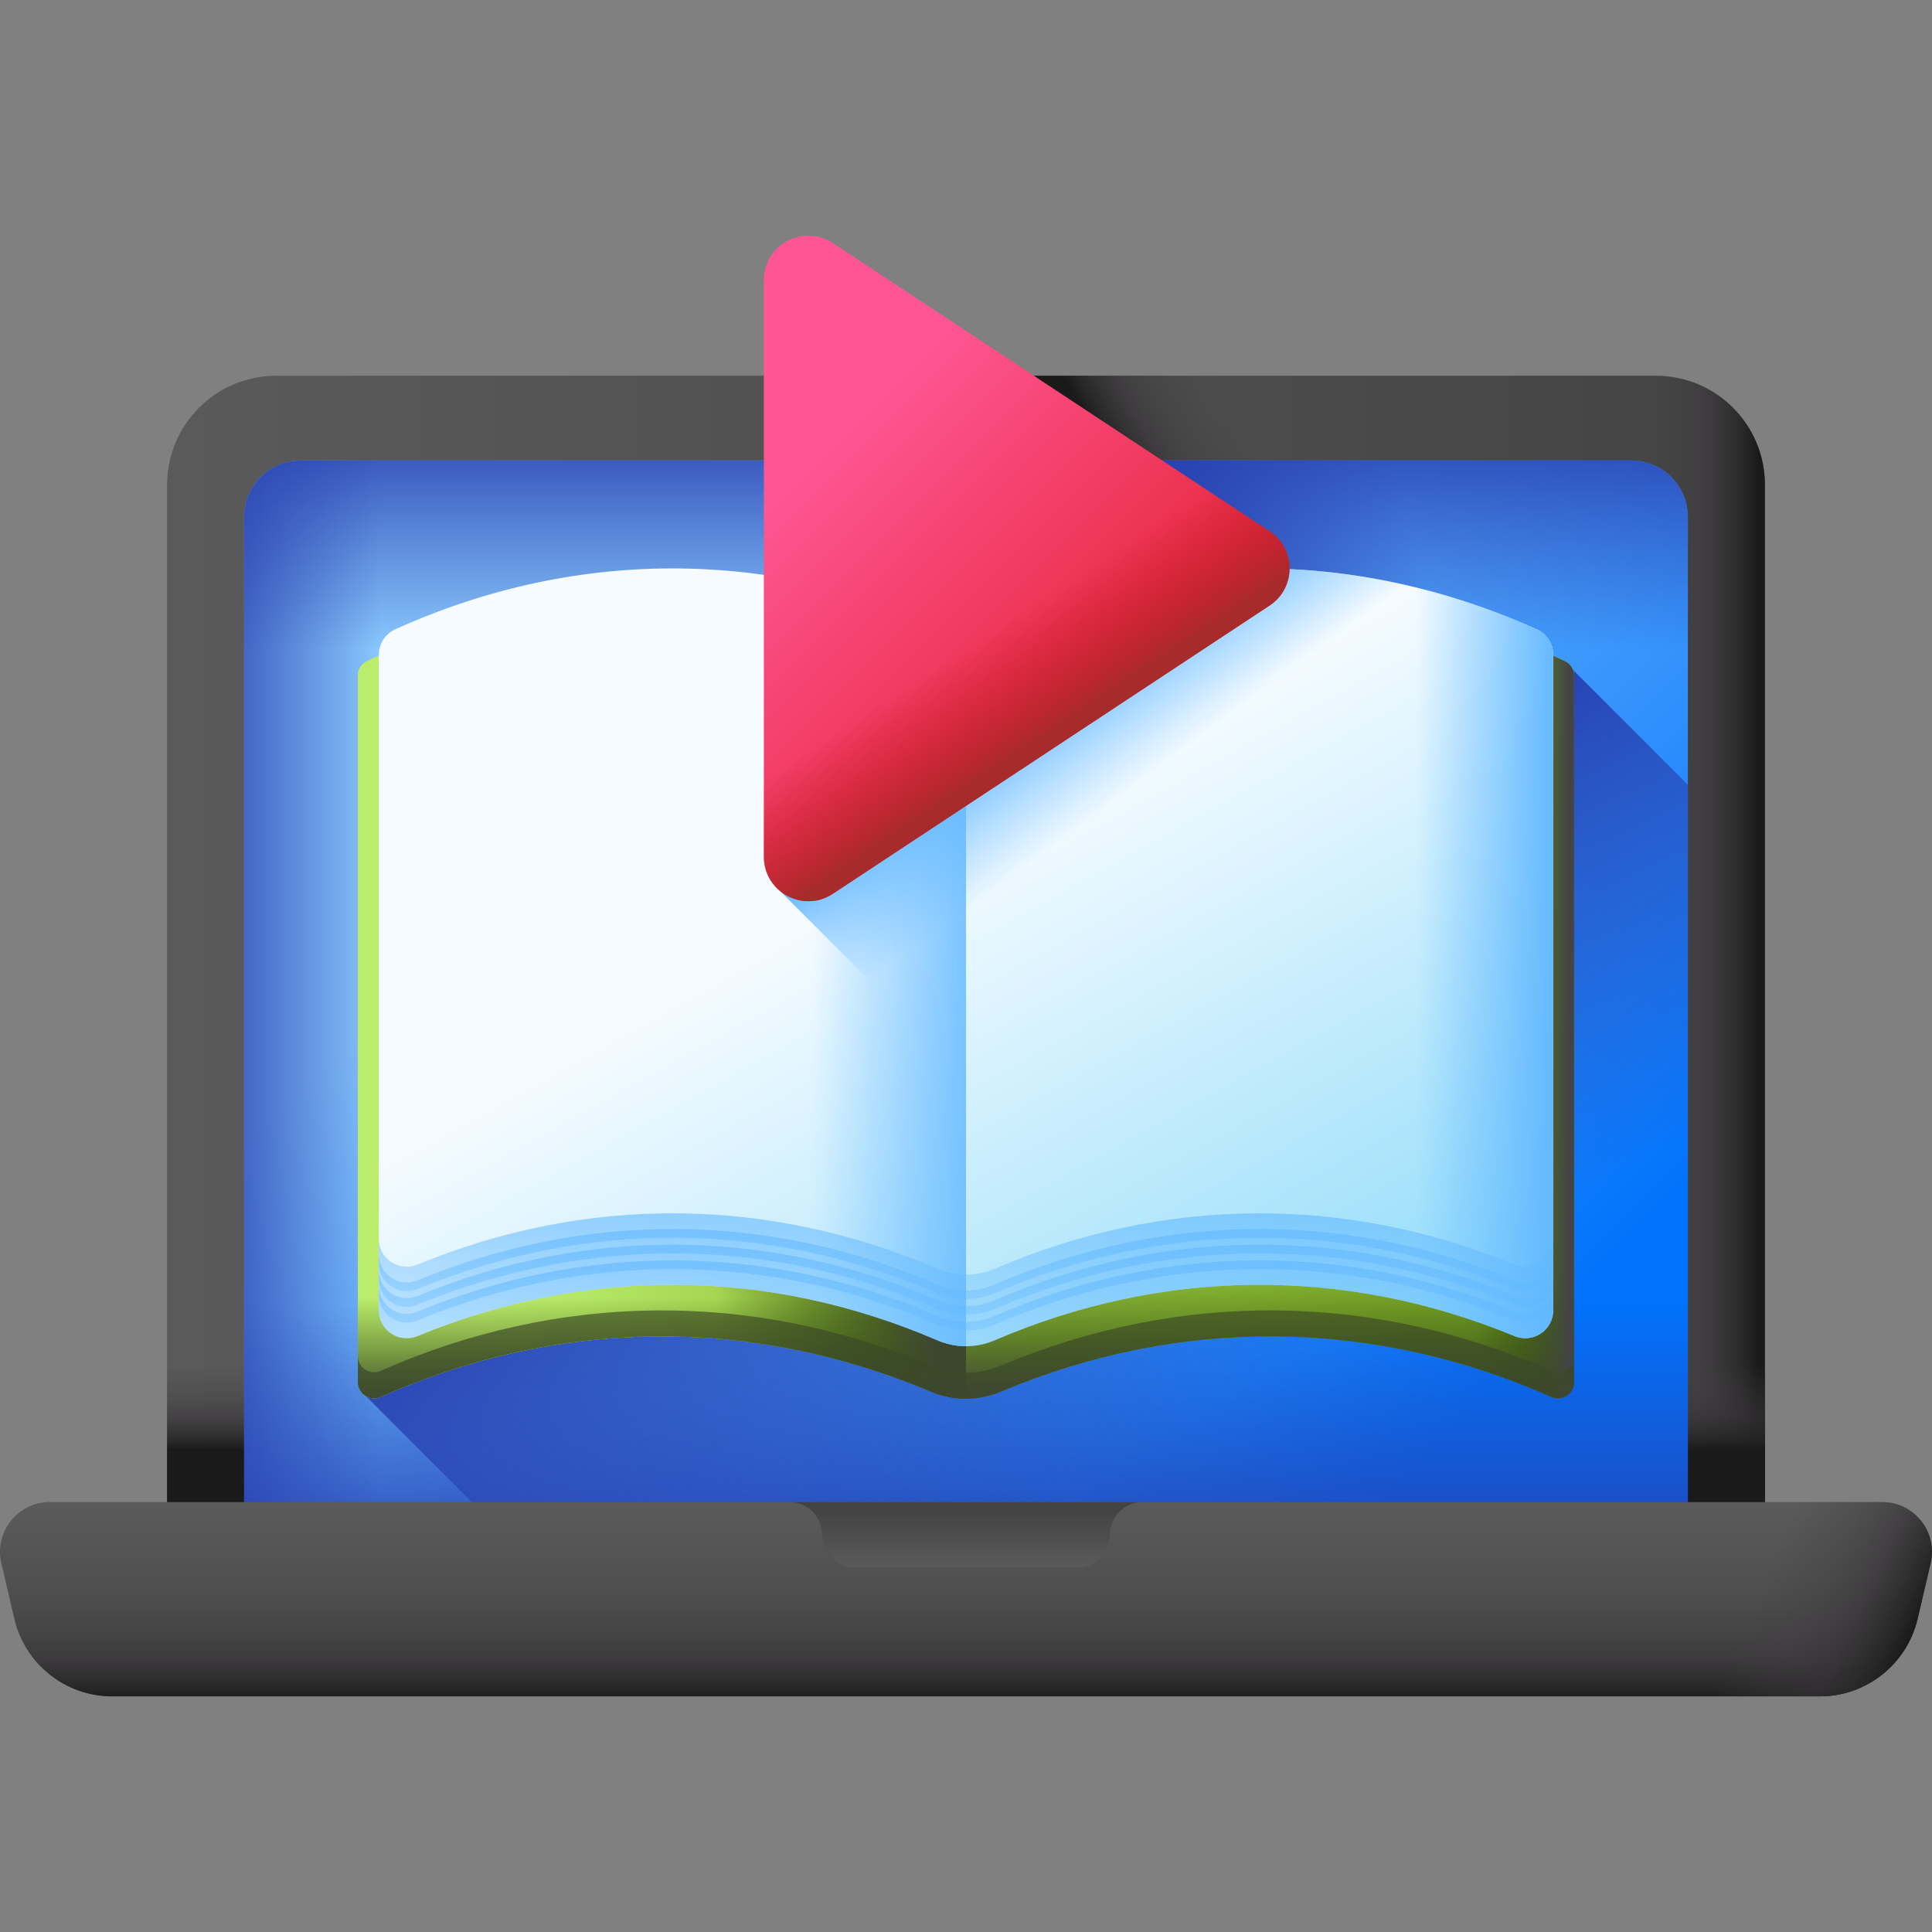
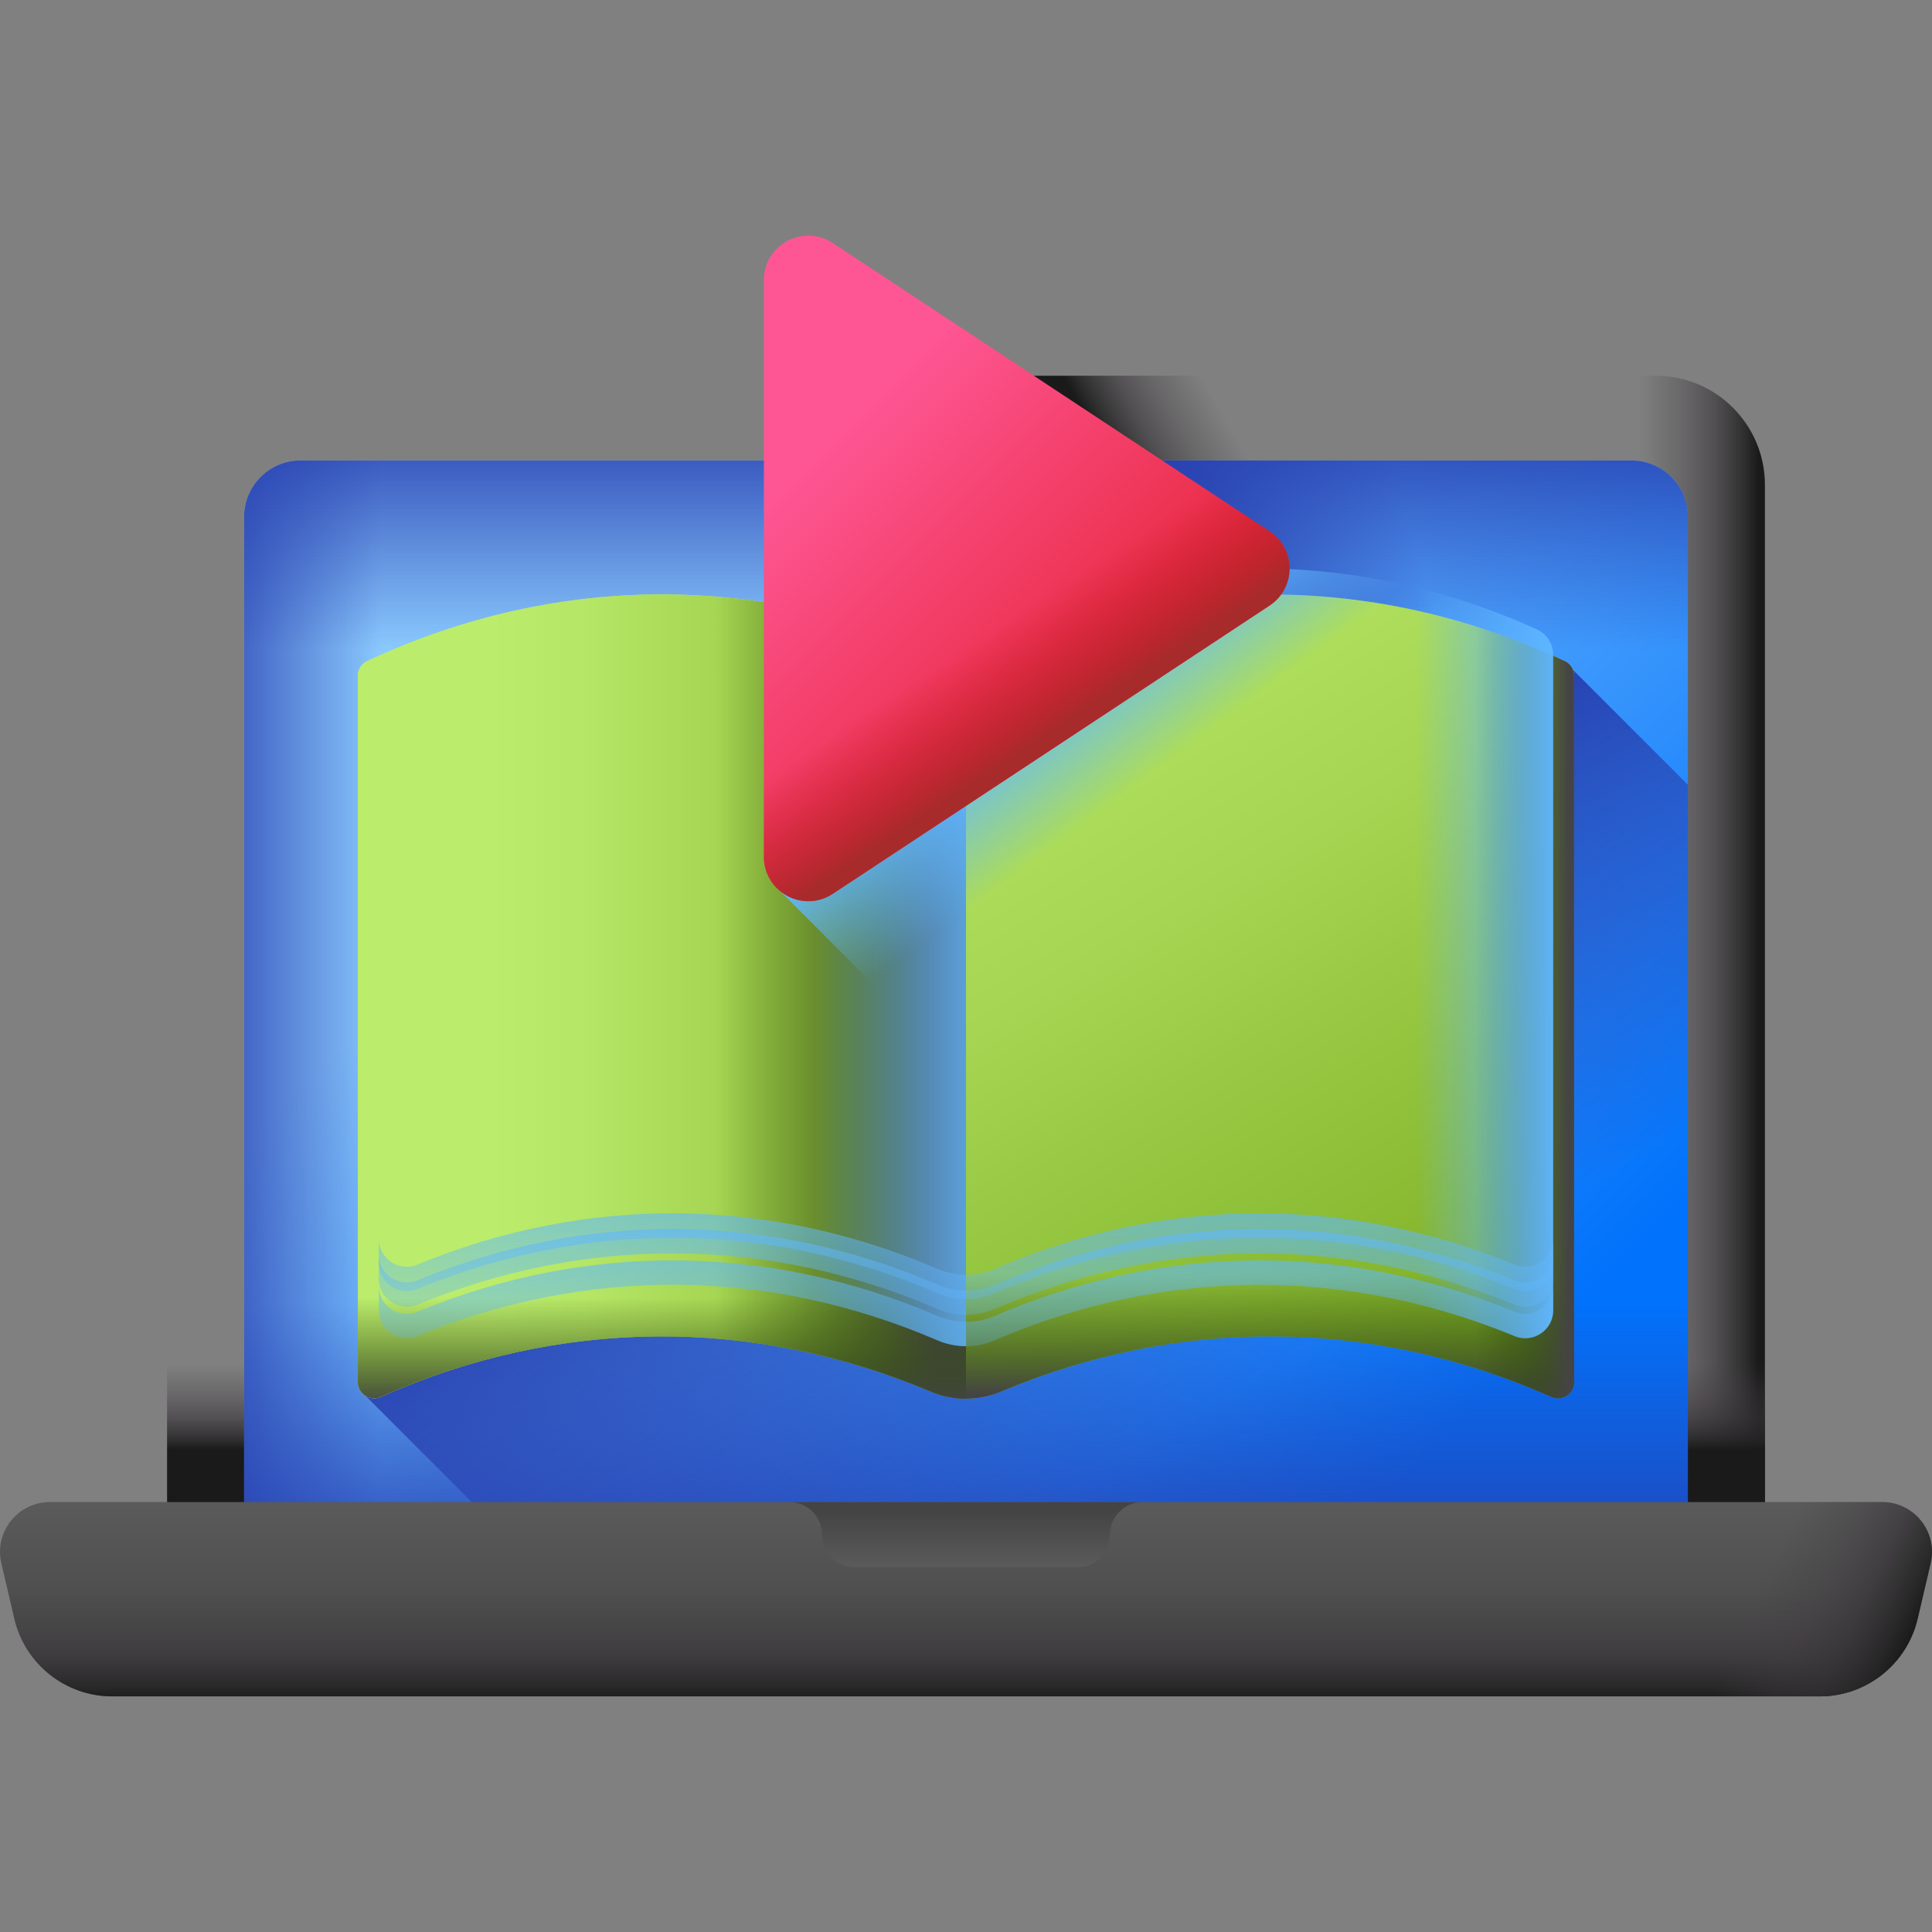
<svg xmlns="http://www.w3.org/2000/svg" xmlns:xlink="http://www.w3.org/1999/xlink" id="Layer_1" viewBox="0 0 512 512">
  <rect x="0" y="0" width="512" height="512" fill="#808080" stroke="none" />
  <linearGradient id="lg1">
    <stop offset="0" stop-color="#5a5a5a" />
    <stop offset="1" stop-color="#444" />
  </linearGradient>
  <linearGradient id="SVGID_1_" gradientUnits="userSpaceOnUse" x1="44.277" x2="467.723" xlink:href="#lg1" y1="255.815" y2="255.815" />
  <linearGradient id="lg2">
    <stop offset="0" stop-color="#433f43" stop-opacity="0" />
    <stop offset=".344" stop-color="#403c40" stop-opacity=".344" />
    <stop offset=".622" stop-color="#363336" stop-opacity=".622" />
    <stop offset=".876" stop-color="#252425" stop-opacity=".876" />
    <stop offset="1" stop-color="#1a1a1a" />
  </linearGradient>
  <linearGradient id="SVGID_00000027573835233725406100000010356484961583100546_" gradientUnits="userSpaceOnUse" x1="434.465" x2="465.933" xlink:href="#lg2" y1="255.815" y2="255.815" />
  <linearGradient id="SVGID_00000113335385088963663740000005719366474043997578_" gradientUnits="userSpaceOnUse" x1="356.011" x2="328.209" xlink:href="#lg2" y1="166.343" y2="182.027" />
  <linearGradient id="SVGID_00000147208436530542510340000015736055718463852208_" gradientUnits="userSpaceOnUse" x1="256" x2="256" xlink:href="#lg2" y1="361.56" y2="384.243" />
  <linearGradient id="SVGID_00000054242028827089466990000008446320451396050837_" gradientUnits="userSpaceOnUse" x1="175.903" x2="374.555" y1="191.332" y2="389.984">
    <stop offset="0" stop-color="#8ac9fe" />
    <stop offset="1" stop-color="#0172fb" />
  </linearGradient>
  <linearGradient id="lg3">
    <stop offset="0" stop-color="#2740b0" stop-opacity="0" />
    <stop offset="1" stop-color="#2740b0" />
  </linearGradient>
  <linearGradient id="SVGID_00000080206593499772543000000001546078420705484735_" gradientUnits="userSpaceOnUse" x1="100.842" x2="50.482" xlink:href="#lg3" y1="267.043" y2="267.043" />
  <linearGradient id="SVGID_00000067950672632235270840000010370506388841998753_" gradientUnits="userSpaceOnUse" x1="256" x2="256" xlink:href="#lg3" y1="345.52" y2="423.697" />
  <linearGradient id="SVGID_00000140733441845617855900000013144198519763826610_" gradientUnits="userSpaceOnUse" x1="319.939" x2="257.206" xlink:href="#lg3" y1="373.222" y2="262.727" />
  <linearGradient id="SVGID_00000092429148113833081900000010029957601564878981_" gradientUnits="userSpaceOnUse" x1="256" x2="256" xlink:href="#lg3" y1="172.295" y2="109.126" />
  <linearGradient id="SVGID_00000137836984241781321820000007327279417406432166_" gradientUnits="userSpaceOnUse" x1="381.979" x2="319.246" xlink:href="#lg3" y1="171.186" y2="186.157" />
  <linearGradient id="SVGID_00000108311306781242276710000014192019776495894145_" gradientUnits="userSpaceOnUse" x1="234.322" x2="261.544" xlink:href="#lg2" y1="93.822" y2="121.045" />
  <linearGradient id="SVGID_00000011721250436409602230000016911713391518846647_" gradientUnits="userSpaceOnUse" x1="256" x2="256" xlink:href="#lg1" y1="399.232" y2="443.916" />
  <linearGradient id="SVGID_00000092448610993528891580000017674629895050701980_" gradientUnits="userSpaceOnUse" x1="256" x2="256" xlink:href="#lg2" y1="421.569" y2="450.656" />
  <linearGradient id="SVGID_00000105384604884003577340000013494864146974800042_" gradientUnits="userSpaceOnUse" x1="462.159" x2="500.179" xlink:href="#lg2" y1="429.788" y2="447.372" />
  <linearGradient id="SVGID_00000022545471603568990550000013625858928194869416_" gradientUnits="userSpaceOnUse" x1="256" x2="256" xlink:href="#lg1" y1="414.907" y2="400.617" />
  <linearGradient id="lg4">
    <stop offset="0" stop-color="#bbec6c" />
    <stop offset=".197" stop-color="#b5e665" />
    <stop offset=".48" stop-color="#a5d552" />
    <stop offset=".812" stop-color="#8abb33" />
    <stop offset="1" stop-color="#78a91f" />
  </linearGradient>
  <linearGradient id="SVGID_00000026869266064109155370000004592760012091097771_" gradientUnits="userSpaceOnUse" x1="184.765" x2="334.885" xlink:href="#lg4" y1="153.047" y2="405.135" />
  <linearGradient id="lg5">
    <stop offset="0" stop-color="#334c0f" stop-opacity="0" />
    <stop offset=".32" stop-color="#344c12" stop-opacity=".32" />
    <stop offset=".565" stop-color="#374a1c" stop-opacity=".565" />
    <stop offset=".786" stop-color="#3c482c" stop-opacity=".786" />
    <stop offset=".991" stop-color="#444443" stop-opacity=".991" />
    <stop offset="1" stop-color="#444" />
  </linearGradient>
  <linearGradient id="SVGID_00000067936225048694305340000012630249916976680843_" gradientUnits="userSpaceOnUse" x1="256" x2="256" xlink:href="#lg5" y1="337.495" y2="369.71" />
  <linearGradient id="SVGID_00000082344496233164232330000008556254992846174896_" gradientUnits="userSpaceOnUse" x1="390.945" x2="415.759" xlink:href="#lg5" y1="264.569" y2="264.569" />
  <linearGradient id="SVGID_00000163069876708544397740000014617768022002755510_" gradientUnits="userSpaceOnUse" x1="129.876" x2="256.615" xlink:href="#lg4" y1="264.107" y2="264.107" />
  <linearGradient id="SVGID_00000163756880181775280330000003138938263792887946_" gradientUnits="userSpaceOnUse" x1="189.818" x2="247.489" xlink:href="#lg5" y1="264.107" y2="264.107" />
  <linearGradient id="SVGID_00000074417075392193343140000010389081265573536937_" gradientUnits="userSpaceOnUse" x1="175.416" x2="175.416" xlink:href="#lg5" y1="343.944" y2="372.661" />
  <linearGradient id="SVGID_00000176765931947265170770000015177353862320651180_" gradientUnits="userSpaceOnUse" x1="256" x2="256" xlink:href="#lg5" y1="218.845" y2="415.641" />
  <linearGradient id="SVGID_00000155106230288810488340000002842635549630339219_" gradientUnits="userSpaceOnUse" x1="239.574" x2="326.07" y1="230.792" y2="386.673">
    <stop offset="0" stop-color="#f5fbff" />
    <stop offset="1" stop-color="#91dcfa" />
  </linearGradient>
  <linearGradient id="lg6">
    <stop offset="0" stop-color="#60b7ff" stop-opacity="0" />
    <stop offset="1" stop-color="#60b7ff" />
  </linearGradient>
  <linearGradient id="SVGID_00000074406948624559056040000012878655458973987245_" gradientUnits="userSpaceOnUse" x1="375.274" x2="413.245" xlink:href="#lg6" y1="254.044" y2="254.044" />
  <linearGradient id="SVGID_00000152237826469296886360000004101441330117781408_" gradientUnits="userSpaceOnUse" x1="215.422" x2="266.267" xlink:href="#lg6" y1="253.698" y2="253.698" />
  <linearGradient id="SVGID_00000047053647958060952640000009923099010487918011_" gradientUnits="userSpaceOnUse" x1="256" x2="256" xlink:href="#lg6" y1="376.598" y2="306.972" />
  <linearGradient id="SVGID_00000092413987879051816390000013872966034361834927_" gradientUnits="userSpaceOnUse" x1="256" x2="256" xlink:href="#lg6" y1="372.44" y2="302.813" />
  <linearGradient id="SVGID_00000082369674632920151530000016237697138359392431_" gradientUnits="userSpaceOnUse" x1="256" x2="256" xlink:href="#lg6" y1="368.281" y2="298.655" />
  <linearGradient id="SVGID_00000054251096300101708270000014106357349759198638_" gradientUnits="userSpaceOnUse" x1="256" x2="256" xlink:href="#lg6" y1="364.123" y2="294.497" />
  <linearGradient id="SVGID_00000124130642467849931730000014173094266234668464_" gradientUnits="userSpaceOnUse" x1="308.46" x2="288.025" xlink:href="#lg6" y1="202.674" y2="175.11" />
  <linearGradient id="SVGID_00000046321966959496572840000003670522667237832860_" gradientUnits="userSpaceOnUse" x1="209.943" x2="295.883" y1="126.692" y2="212.632">
    <stop offset="0" stop-color="#fe5694" />
    <stop offset="1" stop-color="#e41f2d" />
  </linearGradient>
  <linearGradient id="SVGID_00000168798167454492682590000014251187886812320423_" gradientUnits="userSpaceOnUse" x1="259.354" x2="276.551" y1="169.505" y2="195.62">
    <stop offset="0" stop-color="#c41926" stop-opacity="0" />
    <stop offset=".363" stop-color="#bf1c27" stop-opacity=".363" />
    <stop offset=".8" stop-color="#b12529" stop-opacity=".8" />
    <stop offset="1" stop-color="#a72b2b" />
  </linearGradient>
  <g>
    <g>
      <g>
        <g>
          <g>
-             <path d="m467.723 412.051h-423.446v-283.546c0-15.975 12.95-28.926 28.926-28.926h365.594c15.975 0 28.926 12.95 28.926 28.926z" fill="url(#SVGID_1_)" />
            <path d="m438.797 99.58h-121.898v312.471h150.823v-283.546c.001-15.975-12.95-28.925-28.925-28.925z" fill="url(#SVGID_00000027573835233725406100000010356484961583100546_)" />
            <path d="m438.797 99.58h-189.817v130.887h218.742v-101.961c.001-15.976-12.95-28.926-28.925-28.926z" fill="url(#SVGID_00000113335385088963663740000005719366474043997578_)" />
            <path d="m44.277 272.634h423.446v139.417h-423.446z" fill="url(#SVGID_00000147208436530542510340000015736055718463852208_)" />
            <g>
              <path d="m447.3 137.008v275.04h-382.6v-275.04c0-8.27 6.71-14.97 14.97-14.97h157.187c2.612 0 5.021 1.268 6.639 3.318 2.915 3.692 7.436 6.062 12.504 6.062s9.589-2.37 12.504-6.062c1.619-2.05 4.027-3.318 6.639-3.318h157.187c8.26 0 14.97 6.7 14.97 14.97z" fill="url(#SVGID_00000054242028827089466990000008446320451396050837_)" />
              <path d="m223.478 122.035h-143.805c-8.268 0-14.97 6.702-14.97 14.97v275.045h158.775z" fill="url(#SVGID_00000080206593499772543000000001546078420705484735_)" />
              <path d="m64.7 272.634h382.6v139.414h-382.6z" fill="url(#SVGID_00000067950672632235270840000010370506388841998753_)" />
              <path d="m447.3 207.963-30.431-30.431-168.632 41.01-151.366 151.366 42.14 42.14h308.289z" fill="url(#SVGID_00000140733441845617855900000013144198519763826610_)" />
              <path d="m447.3 137.008v115.89h-382.6v-115.89c0-8.27 6.71-14.97 14.97-14.97h157.187c2.612 0 5.021 1.268 6.639 3.318 2.915 3.692 7.436 6.062 12.504 6.062s9.589-2.37 12.504-6.062c1.619-2.05 4.027-3.318 6.639-3.318h157.187c8.26 0 14.97 6.7 14.97 14.97z" fill="url(#SVGID_00000092429148113833081900000010029957601564878981_)" />
              <path d="m447.3 137.008c0-8.27-6.71-14.97-14.97-14.97h-157.187c-2.612 0-5.021 1.268-6.639 3.318-2.915 3.692-7.436 6.062-12.504 6.062-2.519 0-4.901-.587-7.02-1.63v100.678h198.32z" fill="url(#SVGID_00000137836984241781321820000007327279417406432166_)" />
            </g>
-             <circle cx="256" cy="115.501" fill="url(#SVGID_00000108311306781242276710000014192019776495894145_)" r="7.02" />
          </g>
          <g>
            <path d="m482.236 449.555h-452.472c-12.387 0-23.144-8.528-25.969-20.588l-3.441-14.687c-1.941-8.287 4.347-16.219 12.858-16.219h485.575c8.511 0 14.8 7.932 12.858 16.219l-3.441 14.687c-2.824 12.06-13.581 20.588-25.968 20.588z" fill="url(#SVGID_00000011721250436409602230000016911713391518846647_)" />
            <path d="m.02 411.565c.022.895.12 1.801.334 2.715l3.441 14.687c2.826 12.06 13.582 20.588 25.969 20.588h452.472c12.387 0 23.144-8.528 25.969-20.588l3.441-14.687c.214-.913.312-1.82.334-2.715z" fill="url(#SVGID_00000092448610993528891580000017674629895050701980_)" />
            <path d="m498.788 398.061h-102.041v51.494h85.489c12.387 0 23.144-8.528 25.969-20.588l3.441-14.687c1.941-8.287-4.347-16.219-12.858-16.219z" fill="url(#SVGID_00000105384604884003577340000013494864146974800042_)" />
          </g>
          <path d="m209.248 398.061c4.76.026 8.612 3.891 8.612 8.657 0 4.783 3.877 8.66 8.66 8.66h58.96c4.783 0 8.66-3.877 8.66-8.66 0-4.766 3.851-8.631 8.612-8.657z" fill="url(#SVGID_00000022545471603568990550000013625858928194869416_)" />
        </g>
        <g>
          <path d="m414.707 175.192c-51.27-23.931-107.609-23.539-158.707 1.169-51.098-24.708-107.437-25.1-158.707-1.169-1.507.703-2.46 2.229-2.46 3.891v187.165c0 3.106 3.192 5.203 6.032 3.946 47.228-20.913 98.517-21.369 145.918-1.377 5.89 2.484 12.544 2.484 18.435 0 47.401-19.992 98.69-19.536 145.918 1.377 2.84 1.258 6.032-.84 6.032-3.946v-187.164c-.001-1.663-.954-3.188-2.461-3.892z" fill="url(#SVGID_00000026869266064109155370000004592760012091097771_)" />
          <path d="m414.707 175.192c-51.27-23.931-107.609-23.539-158.707 1.169-51.098-24.708-107.437-25.1-158.707-1.169-1.507.703-2.46 2.229-2.46 3.891v187.165c0 3.106 3.192 5.203 6.032 3.946 47.228-20.913 98.517-21.369 145.918-1.377 5.89 2.484 12.544 2.484 18.435 0 47.401-19.992 98.69-19.536 145.918 1.377 2.84 1.258 6.032-.84 6.032-3.946v-187.164c-.001-1.663-.954-3.188-2.461-3.892z" fill="url(#SVGID_00000067936225048694305340000012630249916976680843_)" />
          <path d="m414.707 175.192c-19.118-8.924-38.942-14.461-58.935-16.621v196.633c18.751 2.026 37.352 7.016 55.363 14.991 2.84 1.258 6.032-.84 6.032-3.946v-187.165c0-1.663-.953-3.188-2.46-3.892z" fill="url(#SVGID_00000082344496233164232330000008556254992846174896_)" />
          <path d="m256 176.361c-51.098-24.708-107.437-25.1-158.707-1.169-1.507.703-2.46 2.229-2.46 3.891v187.165c0 3.106 3.192 5.203 6.032 3.946 47.228-20.913 98.517-21.369 145.918-1.377 2.945 1.242 6.081 1.863 9.217 1.863z" fill="url(#SVGID_00000163069876708544397740000014617768022002755510_)" />
          <path d="m256 176.361c-51.098-24.708-107.437-25.1-158.707-1.169-1.507.703-2.46 2.229-2.46 3.891v187.165c0 3.106 3.192 5.203 6.032 3.946 47.228-20.913 98.517-21.369 145.918-1.377 2.945 1.242 6.081 1.863 9.217 1.863z" fill="url(#SVGID_00000163756880181775280330000003138938263792887946_)" />
          <path d="m256 176.361c-51.098-24.708-107.437-25.1-158.707-1.169-1.507.703-2.46 2.229-2.46 3.891v187.165c0 3.106 3.192 5.203 6.032 3.946 47.228-20.913 98.517-21.369 145.918-1.377 2.945 1.242 6.081 1.863 9.217 1.863z" fill="url(#SVGID_00000074417075392193343140000010389081265573536937_)" />
-           <path d="m411.135 363.3c-47.228-20.913-98.517-21.369-145.918-1.377-5.89 2.484-12.544 2.484-18.435 0-47.401-19.992-98.69-19.536-145.918 1.377-2.84 1.258-6.032-.84-6.032-3.946v6.895c0 3.106 3.192 5.203 6.032 3.946 47.228-20.913 98.517-21.369 145.918-1.377 5.89 2.484 12.544 2.484 18.435 0 47.401-19.992 98.69-19.536 145.918 1.377 2.84 1.258 6.032-.84 6.032-3.946v-6.895c0 3.106-3.192 5.204-6.032 3.946z" fill="url(#SVGID_00000176765931947265170770000015177353862320651180_)" />
          <g>
-             <path d="m407.282 166.792c-48.977-22.195-102.594-21.518-151.282 2.025-48.688-23.542-102.305-24.22-151.282-2.025-2.636 1.195-4.324 3.832-4.324 6.726v173.742c0 5.276 5.361 8.827 10.238 6.814 44.806-18.492 93.122-18.117 137.781 1.118 4.848 2.088 10.325 2.088 15.172 0 44.659-19.235 92.975-19.61 137.781-1.118 4.877 2.013 10.238-1.537 10.238-6.814v-173.742c.002-2.894-1.686-5.532-4.322-6.726z" fill="url(#SVGID_00000155106230288810488340000002842635549630339219_)" />
            <path d="m407.282 166.792c-13.868-6.285-28.108-10.731-42.502-13.349v189.852c12.355 2.246 24.598 5.83 36.588 10.779 4.877 2.013 10.238-1.537 10.238-6.814v-173.742c0-2.894-1.688-5.532-4.324-6.726z" fill="url(#SVGID_00000074406948624559056040000012878655458973987245_)" />
            <g>
              <path d="m256 168.817c-48.688-23.542-102.305-24.22-151.282-2.025-2.636 1.195-4.324 3.832-4.324 6.726v173.742c0 5.276 5.361 8.827 10.238 6.814 44.806-18.492 93.122-18.117 137.781 1.118 2.424 1.044 5.005 1.566 7.586 1.566v-187.941z" fill="url(#SVGID_00000152237826469296886360000004101441330117781408_)" />
            </g>
            <path d="m401.367 347.611c-44.806-18.492-93.122-18.117-137.781 1.118-4.848 2.088-10.325 2.088-15.172 0-44.659-19.235-92.975-19.61-137.781-1.118-4.877 2.013-10.238-1.537-10.238-6.814v6.463c0 5.276 5.361 8.827 10.238 6.814 44.806-18.492 93.122-18.117 137.781 1.118 4.848 2.088 10.325 2.088 15.172 0 44.659-19.235 92.975-19.61 137.781-1.118 4.877 2.013 10.238-1.537 10.238-6.814v-6.463c.001 5.276-5.36 8.827-10.238 6.814z" fill="url(#SVGID_00000047053647958060952640000009923099010487918011_)" />
-             <path d="m401.367 343.452c-44.806-18.492-93.122-18.117-137.781 1.118-4.848 2.088-10.325 2.088-15.172 0-44.659-19.235-92.975-19.61-137.781-1.118-4.877 2.013-10.238-1.537-10.238-6.814v6.463c0 5.276 5.361 8.827 10.238 6.814 44.806-18.492 93.122-18.117 137.781 1.118 4.848 2.088 10.325 2.088 15.172 0 44.659-19.235 92.975-19.61 137.781-1.118 4.877 2.013 10.238-1.537 10.238-6.814v-6.463c.001 5.277-5.36 8.827-10.238 6.814z" fill="url(#SVGID_00000092413987879051816390000013872966034361834927_)" />
            <path d="m401.367 339.294c-44.806-18.492-93.122-18.117-137.781 1.118-4.848 2.088-10.325 2.088-15.172 0-44.659-19.235-92.975-19.61-137.781-1.118-4.877 2.013-10.238-1.537-10.238-6.814v6.463c0 5.276 5.361 8.827 10.238 6.814 44.806-18.492 93.122-18.117 137.781 1.118 4.848 2.088 10.325 2.088 15.172 0 44.659-19.235 92.975-19.61 137.781-1.118 4.877 2.013 10.238-1.537 10.238-6.814v-6.463c.001 5.277-5.36 8.827-10.238 6.814z" fill="url(#SVGID_00000082369674632920151530000016237697138359392431_)" />
            <path d="m401.367 335.136c-44.806-18.492-93.122-18.117-137.781 1.118-4.848 2.088-10.325 2.088-15.172 0-44.659-19.235-92.975-19.61-137.781-1.118-4.877 2.013-10.238-1.537-10.238-6.814v6.463c0 5.276 5.361 8.827 10.238 6.814 44.806-18.492 93.122-18.117 137.781 1.118 4.848 2.088 10.325 2.088 15.172 0 44.659-19.235 92.975-19.61 137.781-1.118 4.877 2.013 10.238-1.537 10.238-6.814v-6.463c.001 5.276-5.36 8.826-10.238 6.814z" fill="url(#SVGID_00000054251096300101708270000014106357349759198638_)" />
          </g>
        </g>
      </g>
    </g>
    <path d="m407.282 166.792c-39.414-17.861-81.831-20.898-122.268-9.138l-78.389 78.389 105.783 105.783c29.833-3.726 60.123.347 88.959 12.248 4.877 2.013 10.238-1.537 10.238-6.814v-173.742c.001-2.894-1.687-5.532-4.323-6.726z" fill="url(#SVGID_00000124130642467849931730000014173094266234668464_)" />
    <g>
      <path d="m336.447 140.803-115.742-76.39c-7.834-5.171-18.274.448-18.274 9.835v152.779c0 9.387 10.44 15.005 18.274 9.835l115.742-76.39c7.057-4.657 7.057-15.011 0-19.669z" fill="url(#SVGID_00000046321966959496572840000003670522667237832860_)" />
      <path d="m336.447 140.803-52.248-34.484-81.768 53.967v66.741c0 9.387 10.44 15.005 18.274 9.835l115.742-76.39c7.057-4.657 7.057-15.011 0-19.669z" fill="url(#SVGID_00000168798167454492682590000014251187886812320423_)" />
    </g>
  </g>
  <g />
  <g />
  <g />
  <g />
  <g />
  <g />
  <g />
  <g />
  <g />
  <g />
  <g />
  <g />
  <g />
  <g />
  <g />
</svg>